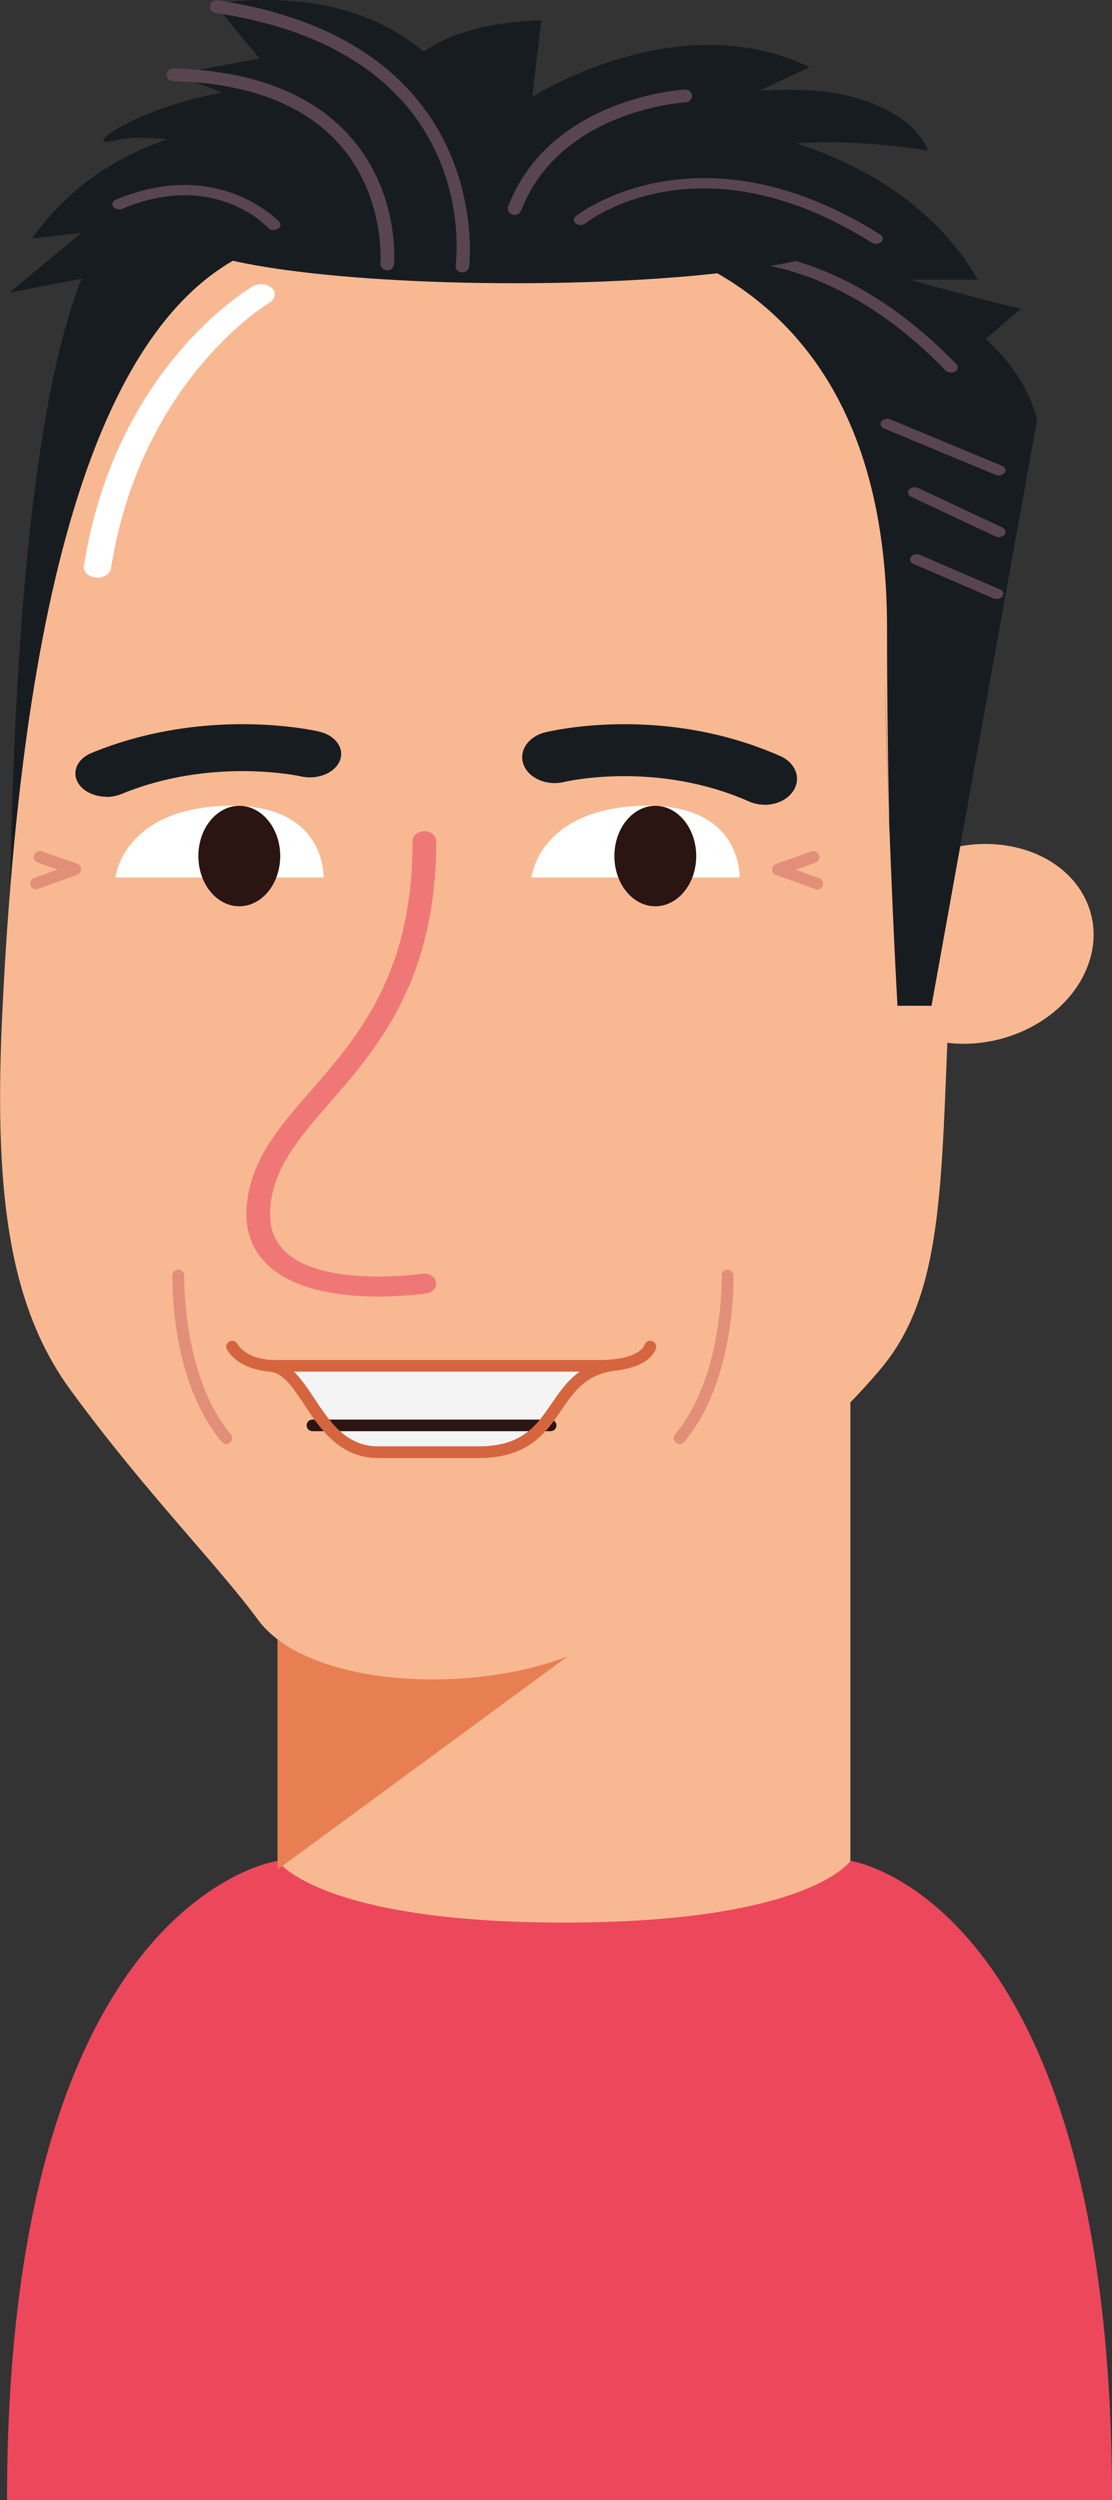
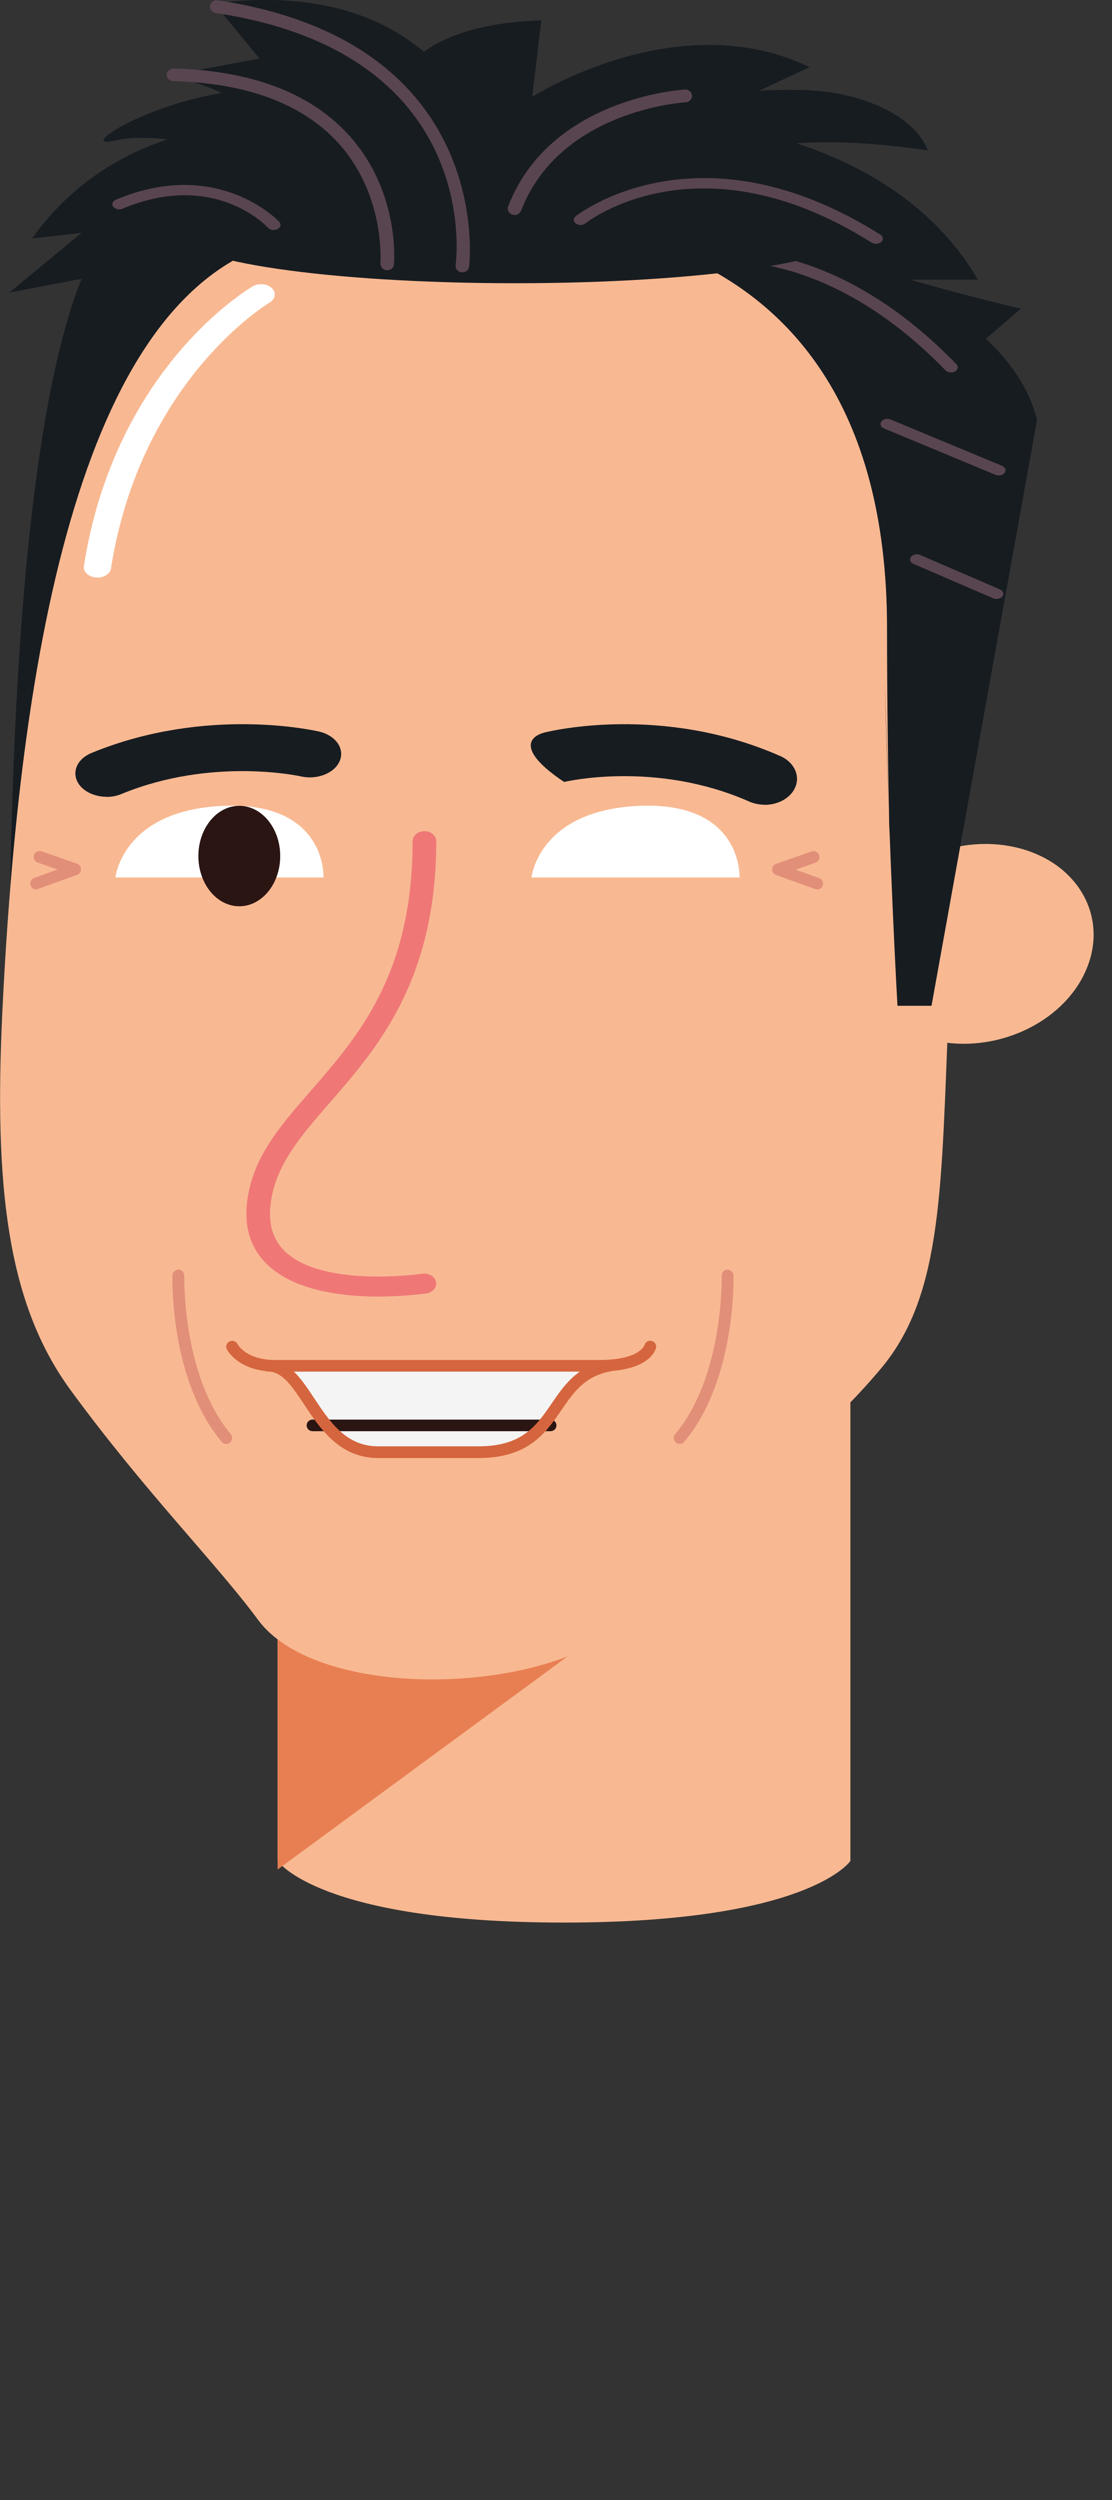
<svg xmlns="http://www.w3.org/2000/svg" width="93" height="209" viewBox="0 0 93 209" fill="none">
  <rect x="0" y="0" width="93" height="209" fill="#333333" stroke="none" />
  <g clip-path="url(#clip0_1986_184688)">
    <path d="M9.655 22.766L0.781 24.459L9.457 17.289L21.585 13.338C21.585 13.338 13.75 10.763 9.655 11.743C5.559 12.724 14.848 6.861 23.782 7.475C32.714 8.099 54.033 8.921 54.033 8.921C54.033 8.921 64.648 6.544 70.692 7.95C76.736 9.357 77.597 12.585 77.597 12.585C77.597 12.585 62.867 10.07 59.711 14.615C56.556 19.171 85.382 25.806 85.382 25.806L79.991 30.441L54.854 18.933L17.737 19.577L9.655 22.766V22.766Z" fill="#171C21" />
-     <path d="M71.13 155.562C71.13 155.562 93.002 158.652 93.002 209.001H0.586C0.586 158.652 23.21 155.562 23.21 155.562" fill="#ED475C" />
    <path d="M71.13 155.56C71.13 155.56 67.708 160.719 47.171 160.719C26.634 160.719 23.211 155.56 23.211 155.56V97.902H71.121V155.56H71.13Z" fill="#F8B992" />
    <path d="M23.219 132.613V156.282L53.757 133.851L23.219 132.613Z" fill="#E87F52" />
    <path d="M28.916 10.597C28.916 10.597 11.812 7.092 2.681 19.936L9.526 19.154C9.526 19.154 0.781 22.66 0.781 83.763C0.781 144.867 46.792 44.843 46.792 44.843L28.916 10.597Z" fill="#171C21" />
    <path d="M90.657 81.473C88.5 85.86 82.654 88.267 77.599 86.851C72.544 85.434 70.209 80.73 72.366 76.343C74.522 71.956 80.369 69.54 85.424 70.956C90.469 72.372 92.823 77.076 90.657 81.463V81.473Z" fill="#F8B992" />
    <path d="M24.694 19.884C7.461 22.993 1.753 52.396 0.2 84.503C-0.513 99.279 0.625 109.004 5.908 116.213C12.1 124.681 18.125 130.722 21.577 135.406C27.068 142.853 49.178 141.655 53.768 133.841C57.646 127.226 66.272 123.274 73.721 114.351C78.885 108.152 78.707 99.189 79.35 84.107C81.002 44.989 84.929 9.029 24.713 19.884H24.694Z" fill="#F8B992" />
    <path d="M44.449 73.354C44.449 73.354 45.023 67.679 53.58 67.362C62.137 67.055 61.85 73.354 61.85 73.354" fill="white" />
-     <path d="M58.228 71.562C58.228 73.88 56.695 75.761 54.806 75.761C52.916 75.761 51.383 73.88 51.383 71.562C51.383 69.245 52.916 67.363 54.806 67.363C56.695 67.363 58.228 69.245 58.228 71.562Z" fill="#2A1513" />
    <path d="M9.656 73.354C9.656 73.354 10.23 67.679 18.787 67.362C27.344 67.055 27.057 73.354 27.057 73.354" fill="white" />
    <path d="M23.436 71.562C23.436 73.88 21.902 75.761 20.013 75.761C18.123 75.761 16.59 73.88 16.59 71.562C16.59 69.245 18.123 67.363 20.013 67.363C21.902 67.363 23.436 69.245 23.436 71.562Z" fill="#2A1513" />
    <path d="M32.727 8.101C32.727 8.101 33.488 2.06 45.27 1.703L44.509 8.101C44.509 8.101 56.676 0.287 67.707 5.615L57.824 10.23C57.824 10.23 74.552 10.943 81.784 23.381H74.562C74.562 23.381 84.831 27.293 86.73 35.107L77.906 84.079H75.057C75.057 84.079 74.374 72.076 73.988 56.647C73.969 55.944 74.414 70.561 74.394 69.848C74.265 64.322 74.186 58.429 74.186 52.527C74.186 14.508 39.968 18.767 39.968 18.767" fill="#171C21" />
    <path d="M35 63.906C33.289 81.118 26.443 84.129 20.171 90.586C13.899 97.043 20.033 100.271 35.574 98.261" fill="#F8B992" />
    <path d="M8.153 48.277C8.153 48.277 8.064 48.277 8.014 48.277C7.391 48.218 6.946 47.792 7.015 47.326C9.607 30.808 20.677 24.212 21.142 23.935C21.636 23.648 22.358 23.717 22.744 24.093C23.13 24.47 23.031 25.004 22.536 25.301C22.427 25.361 11.753 31.778 9.28 47.525C9.211 47.96 8.716 48.287 8.153 48.287V48.277Z" fill="white" />
    <path d="M42.986 22.311C42.986 22.311 43.372 -2.922 17.898 0.276L21.697 4.891L14.09 6.317C14.09 6.317 28.919 8.803 26.258 22.311" fill="#171C21" />
    <path d="M79.538 31.135C79.36 31.135 79.192 31.076 79.073 30.957C70.091 21.687 61.959 21.955 61.89 21.955C61.563 21.965 61.306 21.787 61.286 21.549C61.267 21.311 61.504 21.103 61.811 21.093C62.177 21.064 70.605 20.756 79.993 30.452C80.181 30.64 80.122 30.917 79.865 31.056C79.766 31.115 79.647 31.135 79.528 31.135H79.538Z" fill="#594550" />
    <path d="M83.533 39.742C83.444 39.742 83.345 39.722 83.256 39.692L73.937 35.82C73.66 35.701 73.561 35.444 73.709 35.236C73.858 35.028 74.214 34.948 74.481 35.067L83.8 38.939C84.077 39.058 84.176 39.316 84.027 39.524C83.928 39.662 83.731 39.742 83.533 39.742V39.742Z" fill="#594550" />
-     <path d="M83.533 44.899C83.434 44.899 83.325 44.879 83.236 44.83L76.203 41.532C75.936 41.403 75.856 41.146 76.015 40.938C76.183 40.74 76.539 40.68 76.796 40.799L83.83 44.097C84.097 44.226 84.176 44.483 84.018 44.691C83.909 44.82 83.721 44.899 83.533 44.899V44.899Z" fill="#594550" />
    <path d="M83.347 50.072C83.248 50.072 83.149 50.052 83.06 50.013L76.402 47.141C76.125 47.022 76.036 46.764 76.184 46.556C76.343 46.348 76.689 46.279 76.966 46.398L83.624 49.27C83.901 49.389 83.99 49.646 83.841 49.854C83.733 49.993 83.544 50.072 83.347 50.072Z" fill="#594550" />
    <path d="M35.487 70.312C35.487 89.02 22.627 91.724 21.637 100.627C20.648 109.53 35.487 107.301 35.487 107.301" fill="#F8B992" />
    <path d="M31.698 108.391C28.889 108.391 25.218 107.985 22.874 106.162C21.143 104.816 20.391 102.924 20.658 100.547C21.074 96.834 23.349 94.209 25.99 91.189C29.977 86.603 34.508 81.414 34.508 70.312C34.508 69.847 34.953 69.481 35.497 69.481C36.041 69.481 36.486 69.857 36.486 70.312C36.486 81.959 31.55 87.623 27.583 92.179C25.12 95.011 22.993 97.448 22.627 100.706C22.419 102.558 22.933 103.944 24.209 104.934C27.622 107.589 35.24 106.489 35.319 106.479C35.863 106.4 36.367 106.707 36.466 107.153C36.565 107.608 36.199 108.044 35.665 108.123C35.517 108.143 33.855 108.381 31.698 108.391Z" fill="#EF7877" />
-     <path d="M63.947 67.272C63.512 67.272 63.057 67.183 62.651 67.004C54.826 63.548 47.248 65.351 47.179 65.37C45.755 65.717 44.241 65.083 43.796 63.944C43.351 62.805 44.142 61.597 45.557 61.231C45.953 61.132 55.34 58.834 65.253 63.202C66.559 63.776 67.043 65.103 66.321 66.153C65.827 66.876 64.907 67.282 63.947 67.282V67.272Z" fill="#171C21" />
+     <path d="M63.947 67.272C63.512 67.272 63.057 67.183 62.651 67.004C54.826 63.548 47.248 65.351 47.179 65.37C43.351 62.805 44.142 61.597 45.557 61.231C45.953 61.132 55.34 58.834 65.253 63.202C66.559 63.776 67.043 65.103 66.321 66.153C65.827 66.876 64.907 67.282 63.947 67.282V67.272Z" fill="#171C21" />
    <path d="M8.923 66.608C8.003 66.608 7.103 66.242 6.628 65.598C5.936 64.647 6.391 63.459 7.657 62.944C17.243 59.002 26.324 61.072 26.71 61.161C28.085 61.488 28.847 62.587 28.411 63.617C27.976 64.647 26.502 65.222 25.127 64.895C25.068 64.885 17.737 63.261 10.169 66.37C9.774 66.539 9.339 66.618 8.913 66.618L8.923 66.608Z" fill="#171C21" />
    <path d="M23.438 114.195L29.284 121.058H43.282L47.892 115.473L49.208 114.195" fill="#F4F4F4" />
    <path d="M46.043 119.642H26.139C25.862 119.642 25.645 119.425 25.645 119.157C25.645 118.89 25.862 118.672 26.139 118.672H46.043C46.32 118.672 46.538 118.89 46.538 119.157C46.538 119.425 46.32 119.642 46.043 119.642V119.642Z" fill="#2A1513" />
    <path d="M50.078 114.662H23.042C19.926 114.662 19.006 112.859 18.966 112.78C18.847 112.542 18.956 112.255 19.204 112.136C19.451 112.017 19.748 112.126 19.866 112.364C19.896 112.413 20.588 113.691 23.052 113.691H50.088C53.511 113.691 53.887 112.463 53.897 112.453C53.936 112.314 54.035 112.186 54.174 112.126C54.342 112.047 54.55 112.077 54.698 112.196C54.846 112.314 54.906 112.503 54.866 112.681C54.777 113.008 54.154 114.652 50.098 114.652L50.078 114.662Z" fill="#D5653E" />
    <path d="M40.027 121.887H31.618C28.403 121.887 26.761 119.412 25.445 117.421C24.466 115.936 23.615 114.658 22.428 114.658C22.151 114.658 21.934 114.44 21.934 114.173C21.934 113.905 22.151 113.688 22.428 113.688C24.149 113.688 25.188 115.242 26.276 116.886C27.592 118.867 28.947 120.907 31.618 120.907H40.027C43.687 120.907 44.874 119.164 46.131 117.332C47.199 115.777 48.297 114.163 50.859 113.697C51.117 113.648 51.384 113.816 51.433 114.084C51.483 114.341 51.305 114.599 51.038 114.648C48.891 115.044 47.951 116.421 46.952 117.877C45.666 119.758 44.212 121.887 40.027 121.887Z" fill="#D5653E" />
    <path d="M43.065 23.677C58.565 23.677 71.13 21.841 71.13 19.576C71.13 17.312 58.565 15.477 43.065 15.477C27.565 15.477 15 17.312 15 19.576C15 21.841 27.565 23.677 43.065 23.677Z" fill="#171C21" />
    <path d="M38.671 22.767C38.671 22.767 38.621 22.767 38.601 22.767C38.285 22.728 38.067 22.47 38.107 22.173C38.206 21.45 40.174 4.417 18.045 1.089C17.728 1.039 17.52 0.772 17.57 0.475C17.619 0.188 17.916 -0.03 18.223 0.029C41.46 3.525 39.254 22.114 39.234 22.302C39.195 22.569 38.958 22.767 38.671 22.767V22.767Z" fill="#594550" />
    <path d="M32.391 22.588C32.391 22.588 32.362 22.588 32.342 22.588C32.025 22.569 31.798 22.311 31.818 22.014C31.818 21.954 32.263 16.092 28.058 11.705C25.081 8.605 20.52 6.941 14.496 6.783C14.179 6.783 13.932 6.525 13.942 6.238C13.942 5.941 14.248 5.713 14.525 5.723C20.876 5.901 25.714 7.684 28.909 11.011C33.45 15.755 32.975 21.855 32.945 22.113C32.925 22.39 32.668 22.598 32.381 22.598L32.391 22.588Z" fill="#594550" />
    <path d="M43.033 17.965C42.964 17.965 42.905 17.955 42.846 17.935C42.549 17.836 42.391 17.529 42.499 17.252C46.011 8.141 57.15 7.487 57.269 7.487C57.595 7.457 57.852 7.695 57.872 7.992C57.892 8.289 57.645 8.537 57.328 8.556C57.219 8.556 46.822 9.19 43.578 17.618C43.498 17.836 43.271 17.974 43.043 17.974L43.033 17.965Z" fill="#594550" />
    <path d="M73.264 20.382C73.135 20.382 73.007 20.352 72.898 20.283C58.465 11.181 49.057 18.589 48.968 18.668C48.75 18.847 48.394 18.857 48.167 18.688C47.939 18.53 47.919 18.253 48.137 18.084C48.236 18.005 58.376 10.003 73.63 19.619C73.868 19.768 73.907 20.045 73.699 20.223C73.591 20.322 73.422 20.382 73.264 20.382V20.382Z" fill="#594550" />
    <path d="M22.884 19.232C22.706 19.232 22.528 19.163 22.419 19.044C22.241 18.846 17.849 14.25 10.242 17.449C9.975 17.558 9.618 17.489 9.47 17.281C9.312 17.073 9.411 16.815 9.688 16.697C18.225 13.102 23.31 18.489 23.359 18.549C23.537 18.747 23.478 19.014 23.221 19.143C23.122 19.192 23.003 19.222 22.894 19.222L22.884 19.232Z" fill="#594550" />
    <path d="M3.02 74.353C2.813 74.353 2.625 74.224 2.555 74.026C2.466 73.768 2.595 73.481 2.852 73.392L4.811 72.689L3.149 72.105C2.892 72.015 2.753 71.728 2.842 71.471C2.931 71.213 3.218 71.075 3.475 71.164L6.453 72.204C6.651 72.273 6.78 72.461 6.78 72.669C6.78 72.877 6.651 73.065 6.453 73.135L3.169 74.313C3.109 74.333 3.06 74.343 3.001 74.343L3.02 74.353Z" fill="#E28F79" />
    <path d="M68.349 74.354C68.29 74.354 68.24 74.354 68.181 74.325L64.897 73.146C64.699 73.077 64.57 72.889 64.57 72.681C64.57 72.473 64.699 72.285 64.897 72.215L67.874 71.175C68.132 71.086 68.409 71.225 68.508 71.483C68.606 71.74 68.458 72.027 68.201 72.116L66.539 72.701L68.508 73.404C68.765 73.493 68.903 73.78 68.804 74.037C68.735 74.246 68.537 74.364 68.339 74.364L68.349 74.354Z" fill="#E28F79" />
    <path d="M56.844 120.711C56.736 120.711 56.617 120.671 56.528 120.592C56.32 120.413 56.29 120.106 56.468 119.889C60.544 115.016 60.356 106.727 60.356 106.638C60.356 106.361 60.564 106.133 60.841 106.133C61.088 106.153 61.346 106.341 61.346 106.618C61.346 106.975 61.543 115.363 57.23 120.532C57.131 120.651 56.993 120.711 56.854 120.711H56.844Z" fill="#E28F79" />
    <path d="M18.913 120.711C18.774 120.711 18.636 120.651 18.537 120.532C14.224 115.373 14.412 106.975 14.422 106.618C14.422 106.351 14.649 106.133 14.916 106.133H14.926C15.203 106.133 15.411 106.37 15.411 106.638C15.411 106.717 15.223 115.016 19.299 119.889C19.477 120.097 19.447 120.413 19.239 120.592C19.15 120.671 19.032 120.711 18.923 120.711H18.913Z" fill="#E28F79" />
  </g>
  <defs>
    <clipPath id="clip0_1986_184688">
      <rect width="93" height="209" fill="white" />
    </clipPath>
  </defs>
</svg>